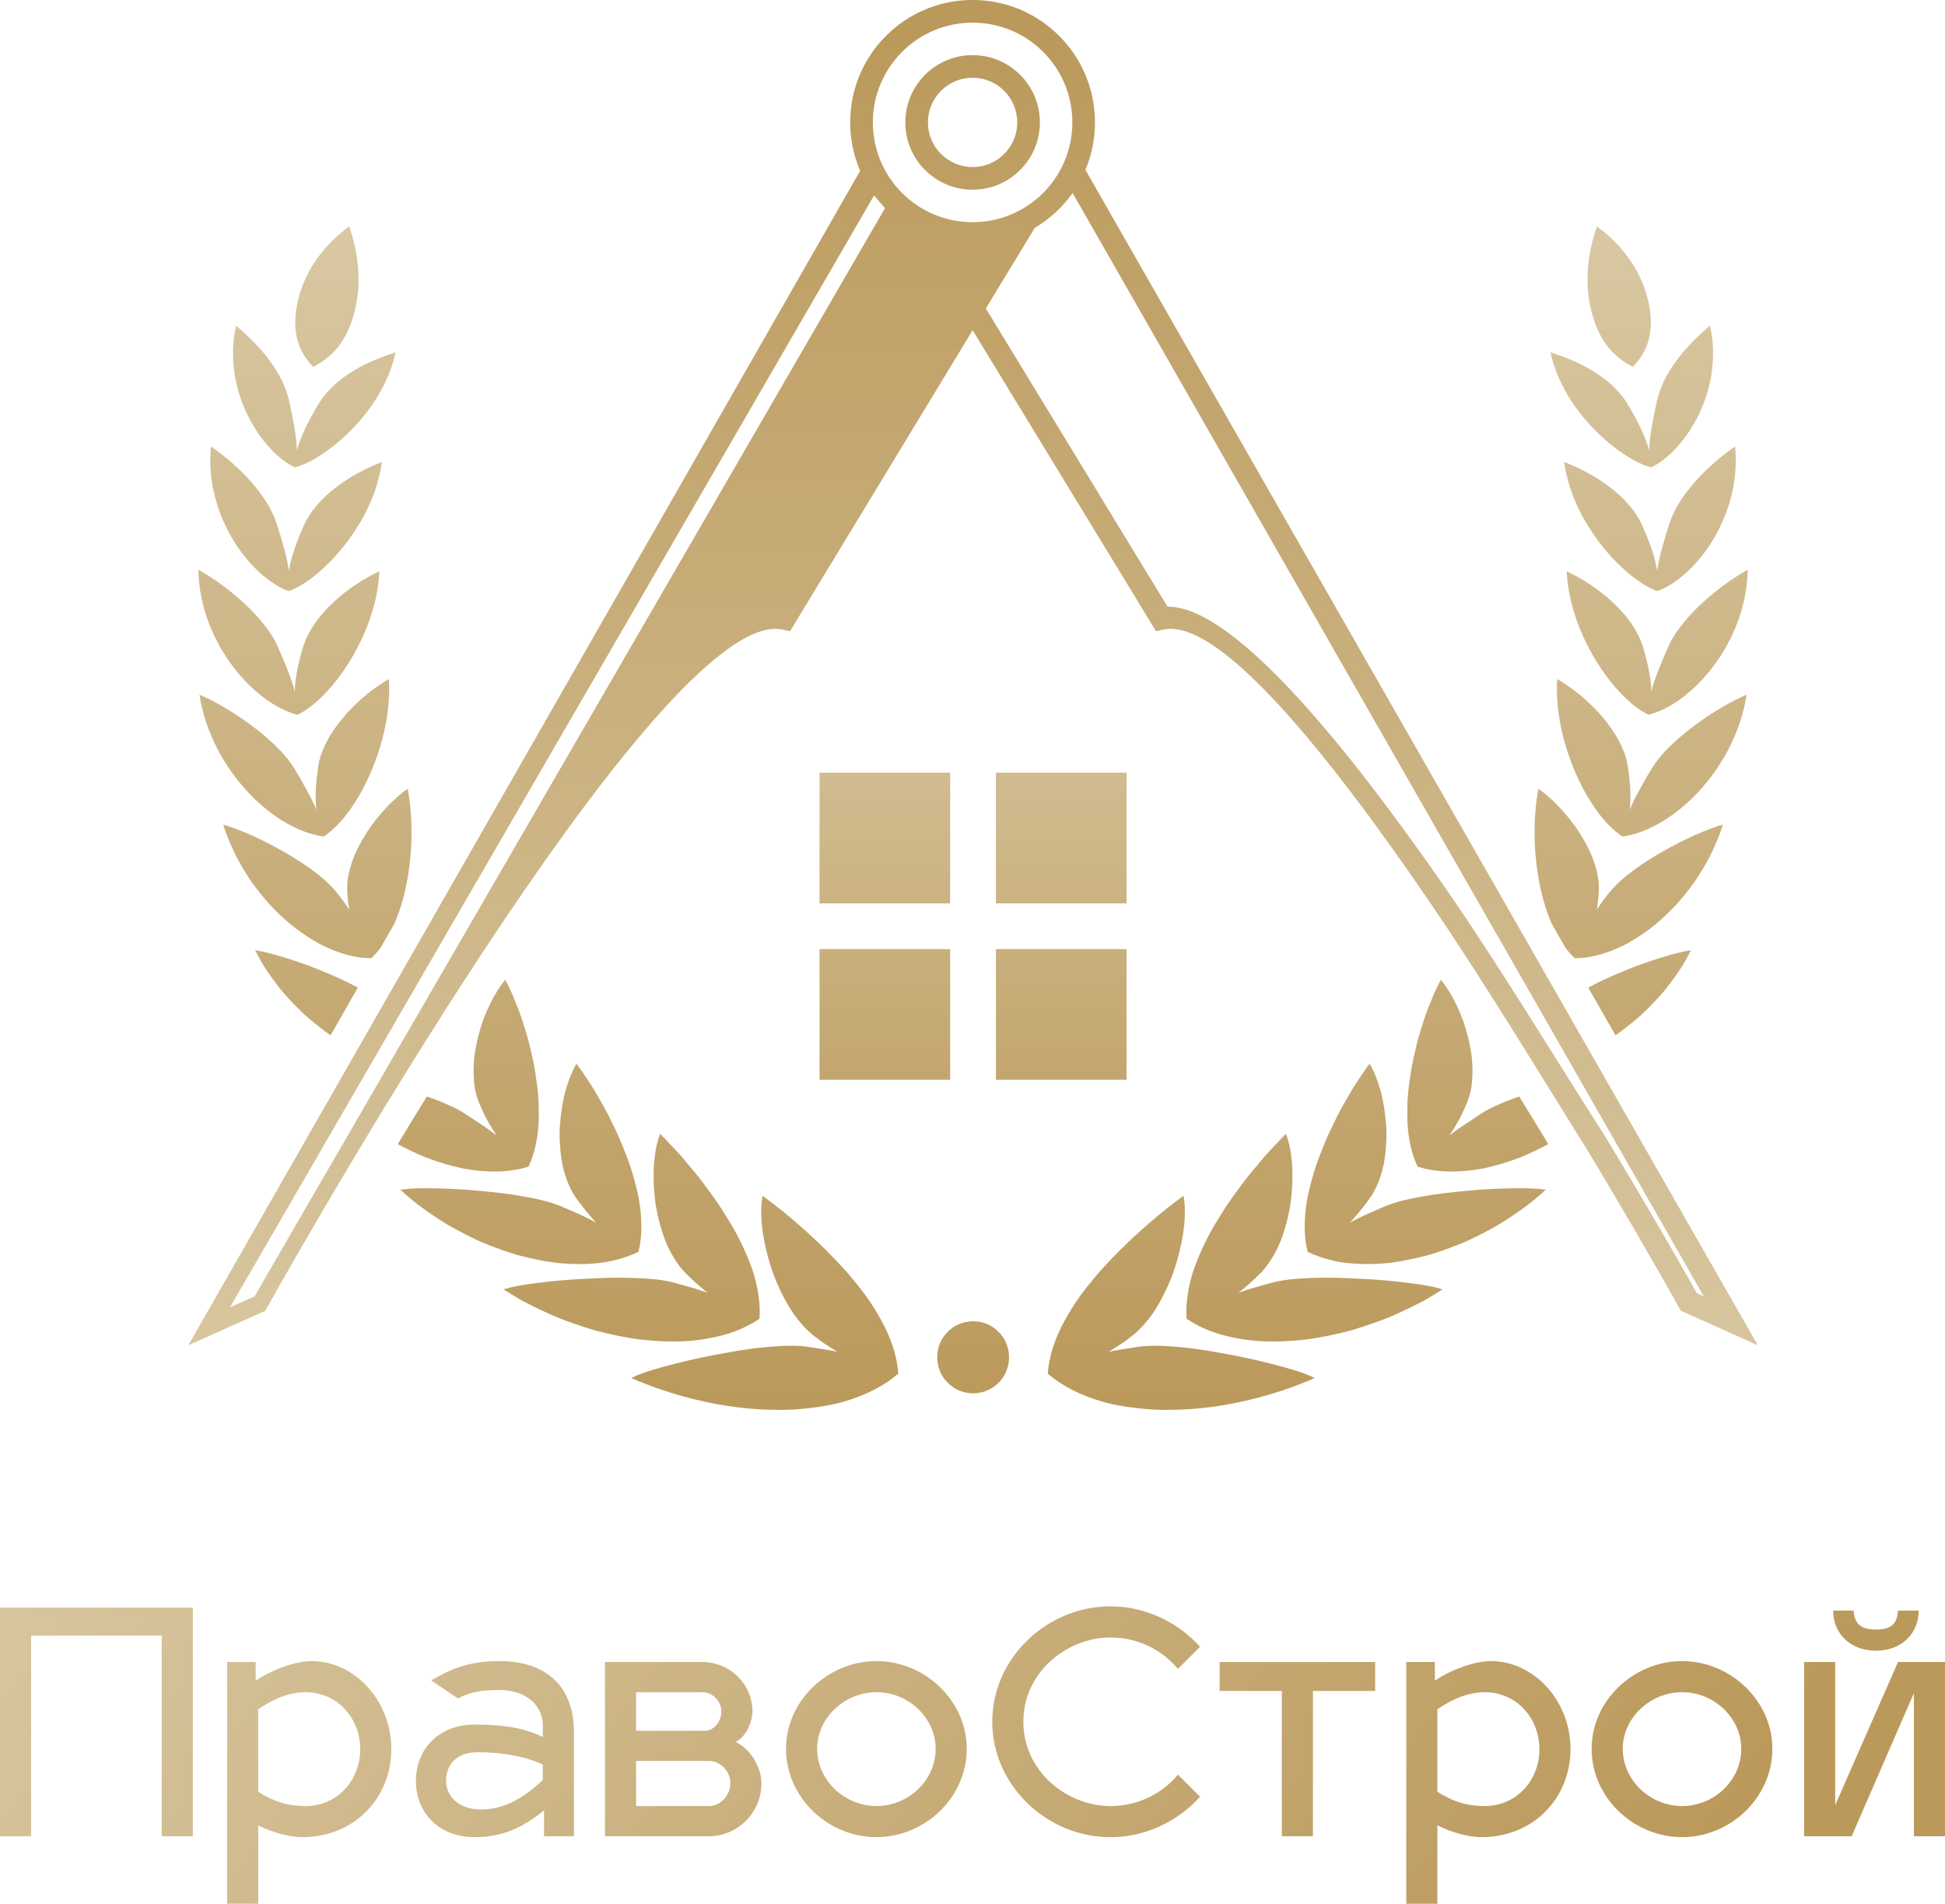
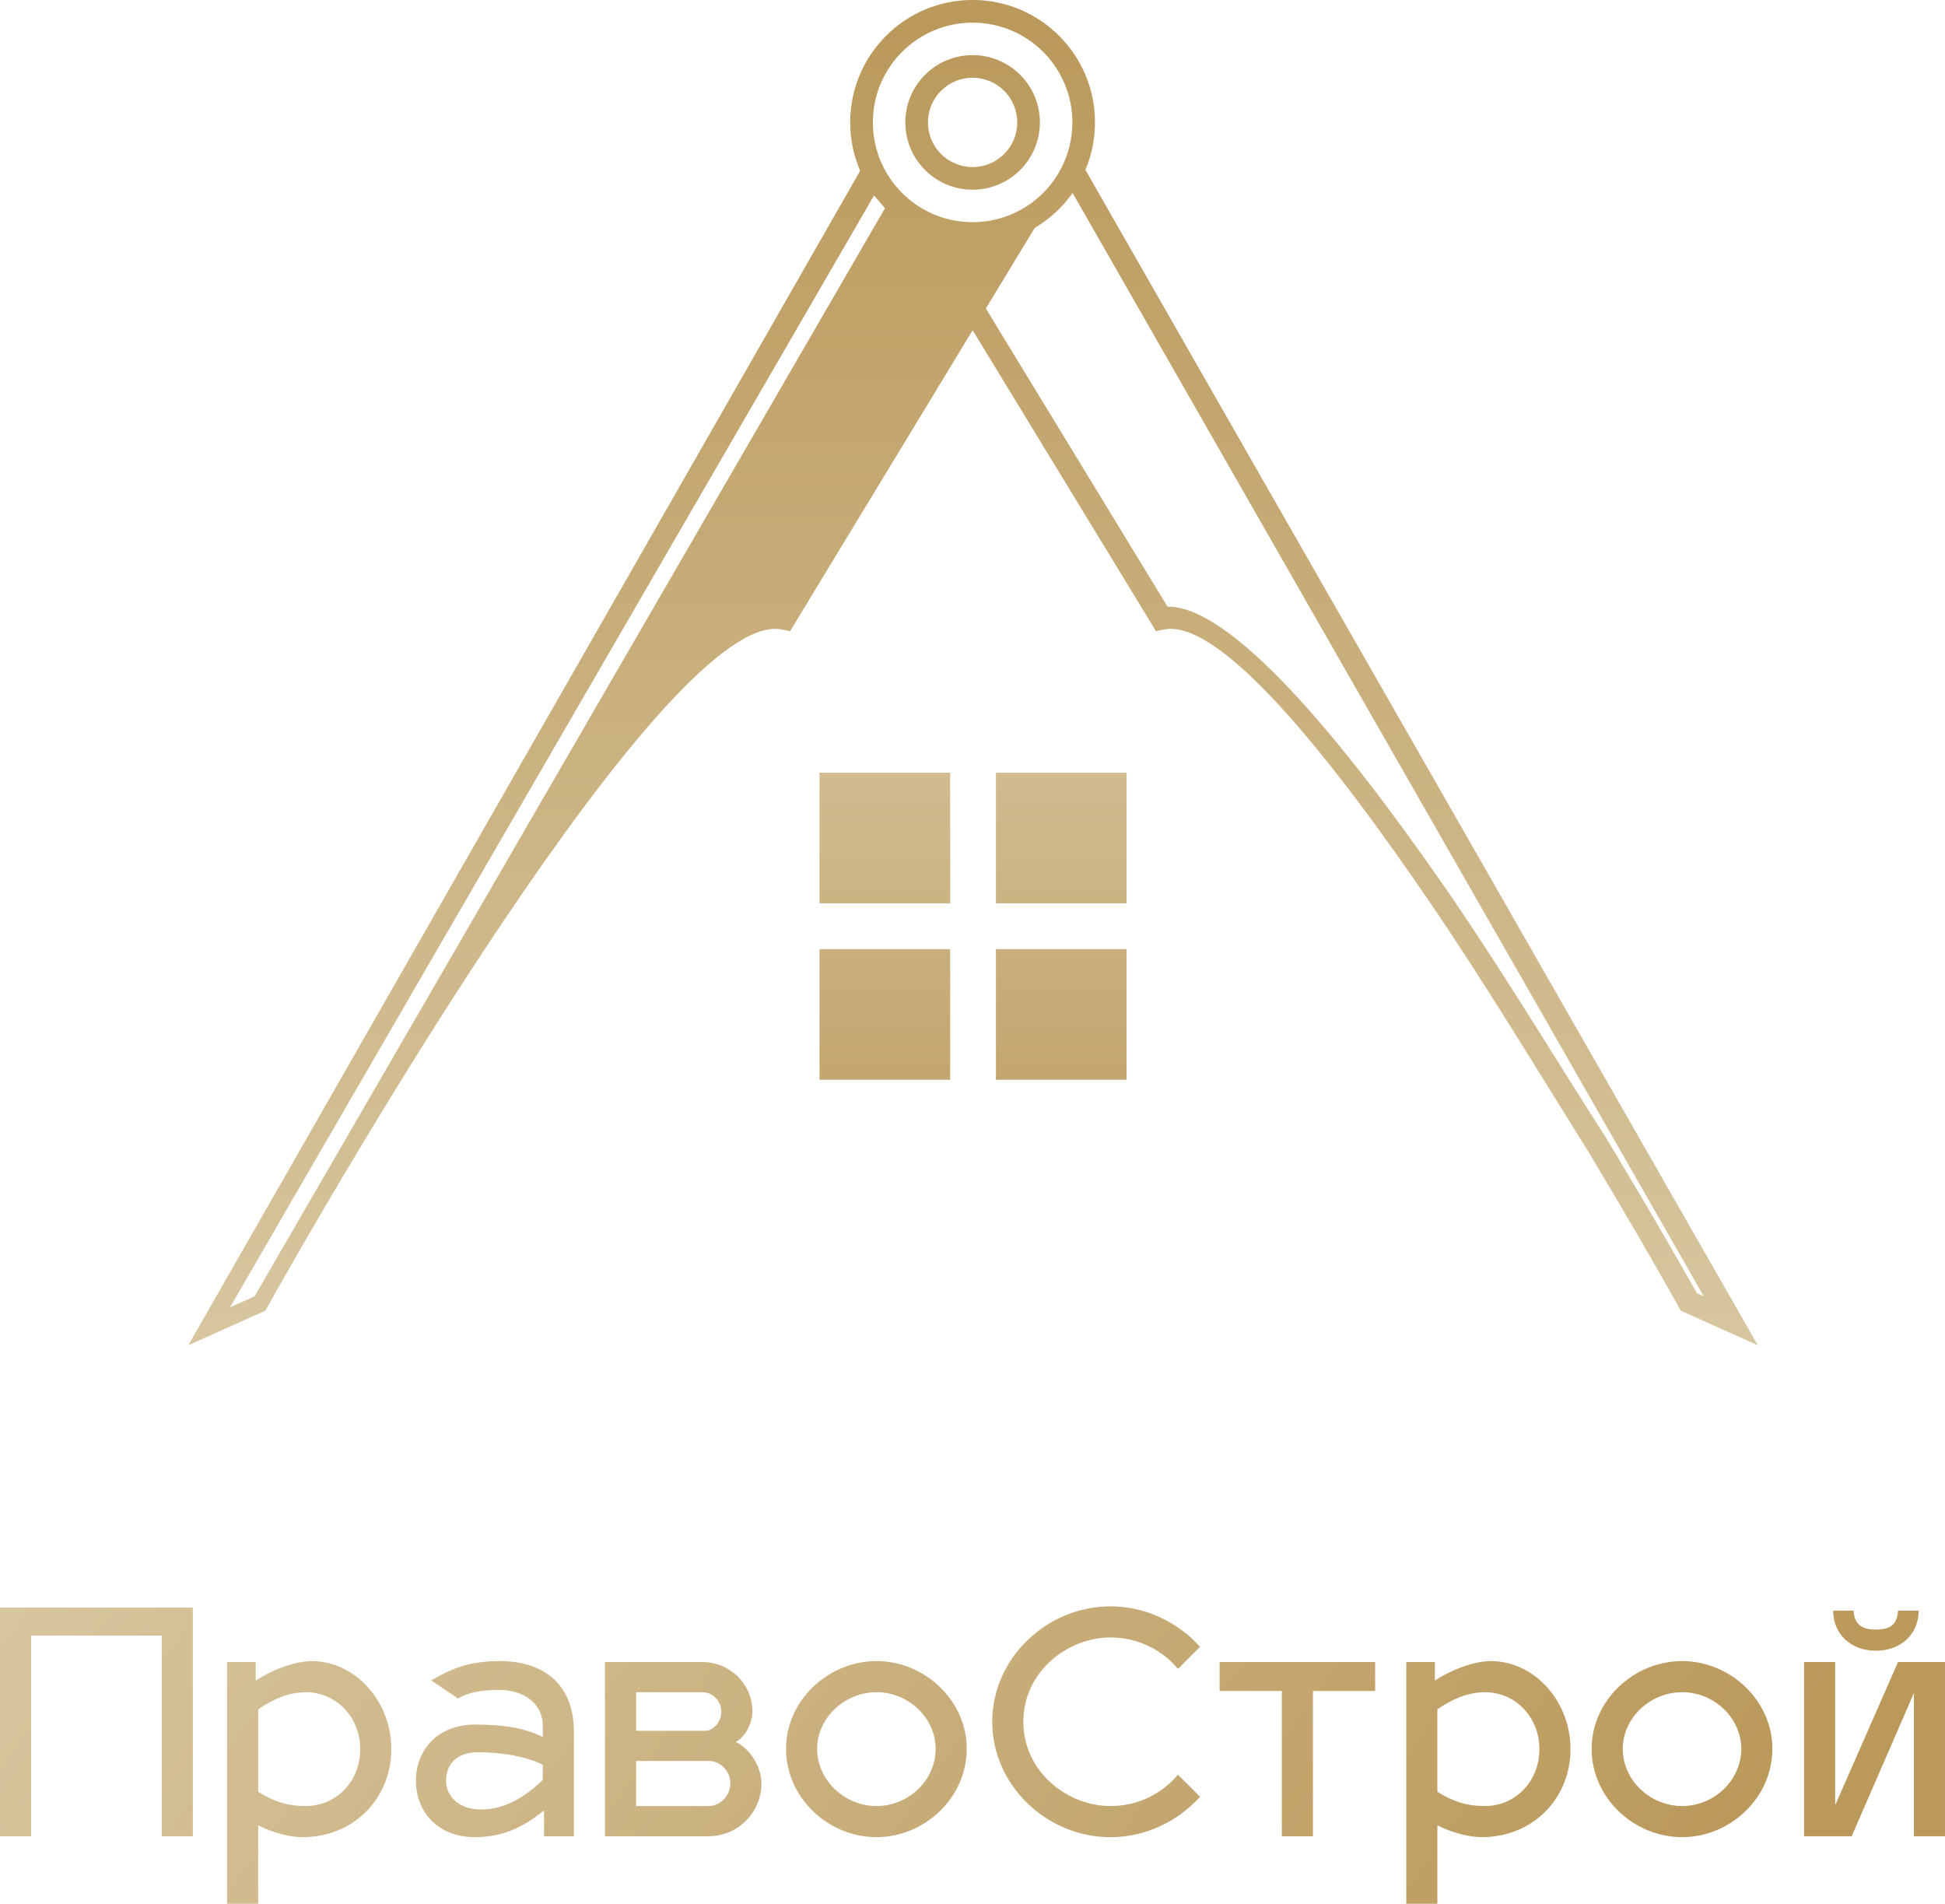
<svg xmlns="http://www.w3.org/2000/svg" xmlns:xlink="http://www.w3.org/1999/xlink" xml:space="preserve" width="95.894mm" height="93.849mm" version="1.1" style="shape-rendering:geometricPrecision; text-rendering:geometricPrecision; image-rendering:optimizeQuality; fill-rule:evenodd; clip-rule:evenodd" viewBox="0 0 1182.6 1157.38">
  <defs>
    <style type="text/css"> .fil2 {fill:url(#id0)} .fil0 {fill:url(#id1)} .fil1 {fill:url(#id2)} .fil3 {fill:url(#id3);fill-rule:nonzero} </style>
    <linearGradient id="id0" gradientUnits="userSpaceOnUse" x1="566.79" y1="370.68" x2="566.79" y2="768.28">
      <stop offset="0" style="stop-opacity:1; stop-color:#D8C7A1" />
      <stop offset="1" style="stop-opacity:1; stop-color:#BB995B" />
    </linearGradient>
    <linearGradient id="id1" gradientUnits="userSpaceOnUse" xlink:href="#id0" x1="297.69" y1="844.35" x2="297.69" y2="16.08"> </linearGradient>
    <linearGradient id="id2" gradientUnits="userSpaceOnUse" xlink:href="#id0" x1="301.45" y1="146.97" x2="301.45" y2="855.69"> </linearGradient>
    <linearGradient id="id3" gradientUnits="userSpaceOnUse" xlink:href="#id0" x1="90.01" y1="787.06" x2="878.73" y2="1351.78"> </linearGradient>
  </defs>
  <g id="Слой_x0020_1">
    <g id="_1990952516448">
      <path class="fil0" d="M610.56 55.21c4.91,4.91 7.95,11.7 7.95,19.2 0,7.5 -3.04,14.29 -7.95,19.2 -4.91,4.91 -11.7,7.95 -19.2,7.95 -7.5,0 -14.29,-3.04 -19.2,-7.95 -4.91,-4.91 -7.95,-11.7 -7.95,-19.2 0,-7.5 3.04,-14.29 7.95,-19.2 4.91,-4.91 11.7,-7.95 19.2,-7.95 7.5,0 14.29,3.04 19.2,7.95zm-72.48 71.38l-383.29 661.5 -14.94 6.7 391.59 -675.98 6.64 7.78zm-15.09 -22.75l-398.03 695.7 -10.47 18.3 46.79 -20.97c37.04,-66.26 245.19,-428.58 314.37,-414.14l4.74 0.99 110.99 -182.96c37.17,60.98 74.34,121.96 111.48,182.96l4.74 -0.99c33.61,-7.02 99.9,74.85 162.88,167.42 32.34,47.53 63.58,99.27 95.19,149.88 19.23,32.03 38.09,64.21 56.31,96.83l46.79 20.97 -79.15 -138.34 -329.66 -576.21c3.74,-8.88 5.81,-18.64 5.81,-28.88 0,-20.55 -8.33,-39.15 -21.8,-52.62 -13.47,-13.47 -32.07,-21.8 -52.62,-21.8 -20.55,0 -39.15,8.33 -52.62,21.8 -13.47,13.47 -21.8,32.07 -21.8,52.62 0,10.45 2.16,20.4 6.05,29.43zm62.14 30.91c-14.26,-1.46 -27.06,-7.85 -36.66,-17.45 -0.5,-0.5 -0.98,-1 -1.46,-1.51 -1.66,-1.77 -3.21,-3.65 -4.64,-5.61 -2.46,-3.37 -4.59,-7.01 -6.32,-10.85 -3.43,-7.6 -5.33,-16.03 -5.33,-24.91 0,-16.75 6.79,-31.91 17.76,-42.89 10.97,-10.97 26.14,-17.76 42.89,-17.76 16.75,0 31.91,6.79 42.89,17.76 10.97,10.97 17.76,26.14 17.76,42.89 0,10.16 -2.5,19.73 -6.91,28.14 -2.86,5.46 -6.53,10.43 -10.85,14.75 -3.21,3.21 -6.77,6.05 -10.62,8.48 -4.28,2.69 -8.92,4.87 -13.84,6.44 -5.81,1.85 -12,2.85 -18.43,2.85 -2.1,0 -4.18,-0.11 -6.23,-0.32zm44 3.79c5.43,-3.21 10.42,-7.08 14.85,-11.51 2.99,-2.99 5.73,-6.24 8.18,-9.7 109.06,190.62 218.11,381.23 327.17,571.85l56.57 98.88 -4.17 -1.87c-4.87,-8.67 -25.81,-45.77 -55.29,-94.53 -32.01,-49.97 -63.88,-103.01 -97.48,-151.59 -62.89,-90.76 -129.93,-171.59 -169.09,-171.26l-110.46 -181.27 29.73 -49zm-58.24 -28.69c5.32,3.08 11.39,4.99 17.87,5.4 0.86,0.05 1.73,0.08 2.6,0.08 11.3,0 21.53,-4.58 28.93,-11.98 7.4,-7.4 11.98,-17.64 11.98,-28.93 0,-11.3 -4.58,-21.53 -11.98,-28.93 -7.4,-7.4 -17.64,-11.98 -28.93,-11.98 -11.3,0 -21.53,4.58 -28.93,11.98 -7.4,7.4 -11.98,17.64 -11.98,28.93 0,11.3 4.58,21.53 11.98,28.93 2.52,2.52 5.36,4.71 8.46,6.51z" />
-       <path class="fil1" d="M383.88 837.79c24.97,10.94 56.91,19.1 86.93,19.3 7.44,0.24 14.87,-0.29 21.95,-1.1 3.55,-0.42 7.03,-0.93 10.42,-1.57 3.39,-0.63 6.69,-1.36 9.93,-2.33 12.93,-3.75 24.22,-9.33 33.09,-17.07 -0.86,-11.1 -4.61,-21.86 -10.18,-31.98 -1.41,-2.5 -2.87,-5.08 -4.44,-7.61 -1.57,-2.52 -3.23,-5.01 -4.98,-7.44 -3.49,-4.9 -7.41,-9.47 -11.33,-14.2 -16.18,-18.26 -34.96,-34.68 -51.56,-46.82 -0.94,4.13 -1.15,10.37 -0.47,17.82 0.76,7.34 2.51,15.76 5.18,24.4 0.68,2.14 1.37,4.36 2.21,6.45 0.82,2.11 1.7,4.21 2.63,6.28 1.87,4.15 3.95,8.2 6.21,12.03 2.24,3.87 4.78,7.3 7.43,10.4 2.66,3.1 5.45,5.82 8.31,8.02 1.28,0.97 2.51,1.9 3.69,2.78 1.19,0.89 2.38,1.65 3.51,2.41 2.28,1.51 4.41,2.85 6.45,4.06l0.25 0.15 -0.29 -0.06c-2.41,-0.49 -4.99,-0.95 -7.83,-1.39 -1.41,-0.23 -2.91,-0.41 -4.44,-0.67 -1.53,-0.25 -3.13,-0.51 -4.8,-0.78 -3.78,-0.59 -7.99,-0.81 -12.53,-0.73 -4.54,0.07 -9.42,0.49 -14.39,0.91 -5,0.47 -10.21,1.17 -15.5,2.02 -2.65,0.43 -5.31,0.9 -7.97,1.4 -2.65,0.48 -5.29,0.97 -7.91,1.45 -10.47,1.99 -20.75,4.44 -29.47,6.86 -8.65,2.31 -15.82,4.72 -20.09,7.01zm415.5 0c-24.97,10.94 -56.91,19.1 -86.93,19.3 -7.44,0.24 -14.87,-0.29 -21.95,-1.1 -3.55,-0.42 -7.03,-0.93 -10.42,-1.57 -3.39,-0.63 -6.69,-1.36 -9.93,-2.33 -12.93,-3.75 -24.22,-9.33 -33.09,-17.07 0.86,-11.1 4.61,-21.86 10.18,-31.98 1.41,-2.5 2.87,-5.08 4.44,-7.61 1.57,-2.52 3.23,-5.01 4.98,-7.44 3.49,-4.9 7.41,-9.47 11.33,-14.2 16.18,-18.26 34.96,-34.68 51.56,-46.82 0.94,4.13 1.15,10.37 0.47,17.82 -0.76,7.34 -2.51,15.76 -5.18,24.4 -0.68,2.14 -1.37,4.36 -2.21,6.45 -0.82,2.11 -1.7,4.21 -2.63,6.28 -1.87,4.15 -3.95,8.2 -6.21,12.03 -2.24,3.87 -4.78,7.3 -7.43,10.4 -2.66,3.1 -5.45,5.82 -8.31,8.02 -1.28,0.97 -2.51,1.9 -3.69,2.78 -1.19,0.89 -2.38,1.65 -3.51,2.41 -2.28,1.51 -4.41,2.85 -6.45,4.06l-0.25 0.15 0.29 -0.06c2.41,-0.49 4.99,-0.95 7.83,-1.39 1.41,-0.23 2.91,-0.41 4.44,-0.67 1.53,-0.25 3.13,-0.51 4.8,-0.78 3.78,-0.59 7.99,-0.81 12.53,-0.73 4.54,0.07 9.42,0.49 14.39,0.91 5,0.47 10.21,1.17 15.5,2.02 2.65,0.43 5.31,0.9 7.97,1.4 2.65,0.48 5.29,0.97 7.91,1.45 10.47,1.99 20.75,4.44 29.47,6.86 8.65,2.31 15.82,4.72 20.09,7.01zm-185.87 -12.63l0 0 -0 0 -0.01 0.56 -0 0 -0.02 0.56 -0 0 -0.03 0.56 -0 0 -0.05 0.55 -0 0 -0.06 0.55 -0 0 -0.07 0.55 -0 0 -0.09 0.54 -0 0 -0.1 0.54 -0 0 -0.11 0.53 -0 0 -0.13 0.53 -0 0 -0.14 0.52 -0 0 -0.15 0.52 -0 0 -0.16 0.51 -0 0 -0.18 0.51 -0 0 -0.19 0.5 -0 0 -0.2 0.49 -0 0 -0.21 0.49 -0 0 -0.22 0.48 -0 0 -0.23 0.47 -0 0 -0.25 0.47 -0 0 -0.26 0.46 -0 0 -0.27 0.45 -0 0 -0.28 0.45 -0 0 -0.29 0.44 -0 0 -0.3 0.43 -0 0 -0.31 0.43 -0 0 -0.32 0.42 -0.33 0.41 -0 0 -0.34 0.4 -0 0 -0.35 0.39 -0.36 0.38 -0 0 -0.37 0.38 -0 0 -0.37 0.37 -0 0 -0.38 0.36 -0 0 -0.39 0.35 -0 0 -0.4 0.34 -0 0 -0.41 0.33 -0 0 -0.42 0.32 -0.42 0.31 -0 0 -0.43 0.3 -0 0 -0.44 0.29 -0 0 -0.45 0.28 -0 0 -0.45 0.27 -0 0 -0.46 0.26 -0 0 -0.47 0.25 -0 0 -0.47 0.24 -0.48 0.22 -0 0 -0.49 0.21 -0.49 0.2 -0 0 -0.5 0.19 -0 0 -0.5 0.18 -0 0 -0.51 0.17 -0.52 0.15 -0.52 0.14 -0.53 0.13 -0 0 -0.53 0.11 -0.54 0.1 -0.54 0.09 -0 0 -0.55 0.08 -0.55 0.06 -0.55 0.05 -0.56 0.04 -0.56 0.02 -0.56 0.01 -0.56 -0.01 -0.56 -0.02 -0.56 -0.04 -0.55 -0.05 -0.55 -0.06 -0.55 -0.08 -0 0 -0.54 -0.09 -0.54 -0.1 -0.53 -0.11 -0 0 -0.53 -0.13 -0.52 -0.14 -0.52 -0.15 -0.51 -0.17 -0 0 -0.5 -0.18 -0 0 -0.5 -0.19 -0 0 -0.49 -0.2 -0.49 -0.21 -0 0 -0.48 -0.22 -0.47 -0.24 -0 0 -0.47 -0.25 -0 0 -0.46 -0.26 -0 0 -0.45 -0.27 -0 0 -0.45 -0.28 -0 0 -0.44 -0.29 -0 0 -0.43 -0.3 -0 0 -0.42 -0.31 -0.42 -0.32 -0 0 -0.41 -0.33 -0 0 -0.4 -0.34 -0 0 -0.39 -0.35 -0 0 -0.38 -0.36 -0 0 -0.37 -0.37 -0 0 -0.37 -0.38 -0 0 -0.36 -0.38 -0.35 -0.39 -0 0 -0.34 -0.4 -0 0 -0.33 -0.41 -0.32 -0.42 -0 0 -0.31 -0.43 -0 0 -0.3 -0.43 -0 0 -0.29 -0.44 -0 0 -0.28 -0.45 -0 0 -0.27 -0.45 -0 0 -0.26 -0.46 -0 0 -0.25 -0.47 -0 0 -0.23 -0.47 -0 0 -0.22 -0.48 -0 0 -0.21 -0.49 -0 0 -0.2 -0.49 -0 0 -0.19 -0.5 -0 0 -0.18 -0.51 -0 0 -0.16 -0.51 -0 0 -0.15 -0.52 -0 0 -0.14 -0.52 -0 0 -0.13 -0.53 -0 0 -0.11 -0.53 -0 0 -0.1 -0.54 -0 0 -0.09 -0.54 -0 0 -0.07 -0.55 -0 0 -0.06 -0.55 -0 0 -0.05 -0.55 -0 0 -0.03 -0.56 -0 0 -0.02 -0.56 -0 0 -0.01 -0.56 0.01 -0.56 0 0 0.02 -0.56 0 0 0.03 -0.56 0 0 0.05 -0.55 0 0 0.06 -0.55 0 0 0.07 -0.55 0 0 0.09 -0.54 0 0 0.1 -0.54 0 0 0.11 -0.53 0 0 0.13 -0.53 0 0 0.14 -0.52 0 0 0.15 -0.52 0 0 0.16 -0.51 0 0 0.18 -0.51 0 0 0.19 -0.5 0 0 0.2 -0.49 0 0 0.21 -0.49 0 0 0.22 -0.48 0 0 0.23 -0.47 0 0 0.25 -0.47 0 0 0.26 -0.46 0 0 0.27 -0.45 0 0 0.28 -0.45 0 0 0.29 -0.44 0 0 0.3 -0.43 0 0 0.31 -0.43 0 0 0.32 -0.42 0.33 -0.41 0 0 0.34 -0.4 0 0 0.35 -0.39 0.36 -0.38 0 0 0.37 -0.38 0 0 0.37 -0.37 0 0 0.38 -0.36 0 0 0.39 -0.35 0 0 0.4 -0.34 0 0 0.41 -0.33 0 0 0.42 -0.32 0.42 -0.31 0 0 0.43 -0.3 0 0 0.44 -0.29 0 0 0.45 -0.28 0 0 0.45 -0.27 0 0 0.46 -0.26 0 0 0.47 -0.25 0 0 0.47 -0.24 0.48 -0.22 0 0 0.49 -0.21 0.49 -0.2 0 0 0.5 -0.19 0 0 0.5 -0.18 0 0 0.51 -0.17 0.52 -0.15 0.52 -0.14 0.53 -0.13 0 0 0.53 -0.11 0.54 -0.1 0.54 -0.09 0 0 0.55 -0.08 0.55 -0.06 0.55 -0.05 0.56 -0.04 0.56 -0.02 0.56 -0.01 0.56 0.01 0.56 0.02 0.56 0.04 0.55 0.05 0.55 0.06 0.55 0.08 0 0 0.54 0.09 0.54 0.1 0.53 0.11 0 0 0.53 0.13 0.52 0.14 0.52 0.15 0.51 0.17 0 0 0.5 0.18 0 0 0.5 0.19 0 0 0.49 0.2 0.49 0.21 0 0 0.48 0.22 0.47 0.24 0 0 0.47 0.25 0 0 0.46 0.26 0 0 0.45 0.27 0 0 0.45 0.28 0 0 0.44 0.29 0 0 0.43 0.3 0 0 0.42 0.31 0.42 0.32 0 0 0.41 0.33 0 0 0.4 0.34 0 0 0.39 0.35 0 0 0.38 0.36 0 0 0.37 0.37 0 0 0.37 0.38 0 0 0.36 0.38 0.35 0.39 0 0 0.34 0.4 0 0 0.33 0.41 0.32 0.42 0 0 0.31 0.43 0 0 0.3 0.43 0 0 0.29 0.44 0 0 0.28 0.45 0 0 0.27 0.45 0 0 0.26 0.46 0 0 0.25 0.47 0 0 0.23 0.47 0 0 0.22 0.48 0 0 0.21 0.49 0 0 0.2 0.49 0 0 0.19 0.5 0 0 0.18 0.51 0 0 0.16 0.51 0 0 0.15 0.52 0 0 0.14 0.52 0 0 0.13 0.53 0 0 0.11 0.53 0 0 0.1 0.54 0 0 0.09 0.54 0 0 0.07 0.55 0 0 0.06 0.55 0 0 0.05 0.55 0 0 0.03 0.56 0 0 0.02 0.56 0 0 0.01 0.56zm357.41 -687.53c14.09,10.33 26.3,25.09 31.04,44.53 4.69,19.48 -0.36,31.95 -9.18,40.87 -11.71,-6.02 -20.82,-15.78 -25.3,-34.43 -4.55,-18.64 -1.54,-36.14 3.44,-50.97zm-28.18 76.63c4.18,18.95 14.93,34.92 26.95,47.16 6.05,6.06 12.29,11.21 18.27,15.06 5.91,3.89 11.47,6.52 15.94,7.62 4.15,-1.79 9.05,-5.34 13.96,-10.33 4.82,-5.03 9.75,-11.51 13.73,-19.18 8.06,-15.33 12.83,-35.49 8.16,-56.65 -15.26,12.96 -28.39,28.33 -32.32,45.94 -2.25,10.21 -4.47,21.13 -4.68,29.88 -2.32,-8.51 -7.46,-18.67 -12.86,-27.7 -9.34,-15.71 -27.72,-25.81 -47.14,-31.8zm8.35 66.6c2.55,19.22 11.67,36.56 22.59,50.51 10.96,13.88 23.74,24.32 33.97,27.98 10.28,-3.51 23.3,-14.22 33.11,-29.89 9.85,-15.67 16.41,-36.33 14.2,-58.03 -8.32,5.76 -16.74,12.96 -23.97,21.01 -1.79,2.02 -3.49,4.08 -5.09,6.18 -1.62,2.1 -3.13,4.23 -4.49,6.41 -1.36,2.17 -2.58,4.38 -3.65,6.63 -1.1,2.21 -2.02,4.5 -2.76,6.79 -3.27,10.14 -6.24,20.09 -7.36,28.65 -1.34,-8.54 -4.94,-18.36 -9.29,-27.96 -0.98,-2.17 -2.15,-4.31 -3.49,-6.33 -1.37,-2.1 -2.91,-4.08 -4.58,-5.98 -1.67,-1.94 -3.48,-3.81 -5.39,-5.6 -1.93,-1.79 -3.99,-3.47 -6.12,-5.11 -8.46,-6.52 -18.39,-11.67 -27.71,-15.25zm1.51 66.49c0.89,19.25 7.94,37.82 17.3,53.45 2.41,3.93 4.82,7.63 7.44,11.06 2.59,3.47 5.4,6.71 8.1,9.57 5.48,5.79 11.26,10.37 16.87,13.11 6.14,-1.49 12.93,-4.84 19.76,-9.8 3.45,-2.48 6.73,-5.38 10.04,-8.62 3.26,-3.28 6.53,-6.9 9.46,-10.86 11.99,-15.71 20.76,-36.83 21.09,-58.9 -4.41,2.44 -9.1,5.45 -13.85,8.88 -4.75,3.47 -9.41,7.28 -13.85,11.4 -4.47,4.08 -8.59,8.43 -12.1,12.92 -3.6,4.46 -6.55,9.07 -8.57,13.76 -4.34,9.82 -8.11,18.78 -10.22,26.92 -0.26,-8.34 -2.29,-17.71 -5.36,-27.69 -1.51,-4.73 -4,-9.45 -7.14,-13.99 -3.22,-4.5 -7.13,-8.81 -11.37,-12.73 -4.26,-3.96 -8.97,-7.55 -13.65,-10.67 -4.67,-3.09 -9.45,-5.76 -13.94,-7.82zm-5.83 65.5c-1.07,19.14 3.45,38.66 10.68,55.89 1.91,4.31 3.79,8.43 5.97,12.35 2.14,3.93 4.57,7.66 6.93,11.06 4.82,6.82 10.31,12.54 16.11,16.43 7.19,-0.95 15.03,-3.81 23.04,-8.43 4.05,-2.29 7.9,-5.03 11.81,-8.16 3.86,-3.16 7.78,-6.67 11.32,-10.56 3.56,-3.89 7.12,-8.12 10.25,-12.66 3.11,-4.5 6.1,-9.3 8.64,-14.34 2.47,-5.03 4.77,-10.26 6.51,-15.63 0.86,-2.71 1.63,-5.41 2.3,-8.16 0.68,-2.78 1.25,-5.53 1.63,-8.31 -2.35,0.99 -4.8,2.17 -7.39,3.47 -2.6,1.33 -5.29,2.82 -8.01,4.42 -2.72,1.64 -5.48,3.35 -8.22,5.18 -2.73,1.83 -5.46,3.77 -8.19,5.8 -5.44,4 -10.49,8.31 -15.02,12.77 -2.27,2.21 -4.36,4.5 -6.23,6.79 -1.87,2.29 -3.45,4.61 -4.9,6.94 -2.43,4 -4.62,7.78 -6.54,11.36 -2.01,3.62 -3.8,7.01 -5.28,10.33 -0.44,0.98 -0.83,1.94 -1.21,2.89 0.1,-1.01 0.17,-2.04 0.23,-3.08 0.19,-3.55 0.18,-7.28 -0.04,-11.21 -0.32,-3.97 -0.82,-8.12 -1.47,-12.51 -0.76,-5.11 -2.88,-10.45 -5.63,-15.63 -2.8,-5.18 -6.57,-10.29 -10.62,-14.98 -2.01,-2.36 -4.2,-4.61 -6.45,-6.75 -2.24,-2.17 -4.53,-4.16 -6.81,-6.02 -2.29,-1.87 -4.57,-3.58 -6.81,-5.15 -2.25,-1.56 -4.49,-2.94 -6.6,-4.12zm-11.41 66.64c-3.43,18.8 -2.92,38.89 0.61,57.3 0.99,4.65 1.98,9.11 3.31,13.43 1.18,3.94 2.69,7.81 4.22,11.4l8.37 14.63c1.74,2.29 3.62,4.4 5.63,6.28 8.19,0.04 16.91,-2.08 25.93,-6.03 4.56,-1.96 8.88,-4.46 13.33,-7.35 4.41,-2.89 8.87,-6.19 12.97,-9.92 2.08,-1.85 4.14,-3.8 6.16,-5.83 2.04,-2.02 4.03,-4.14 5.88,-6.34 1.87,-2.2 3.71,-4.49 5.49,-6.81 1.77,-2.36 3.56,-4.73 5.12,-7.24 1.59,-2.44 3.13,-4.99 4.6,-7.55 1.47,-2.59 2.91,-5.19 4.12,-7.85 1.24,-2.67 2.41,-5.38 3.51,-8.08 1.1,-2.71 2.11,-5.45 2.91,-8.24 -2.46,0.72 -5.11,1.6 -7.98,2.71 -2.88,1.07 -5.91,2.33 -9.03,3.7 -3.12,1.41 -6.33,2.94 -9.54,4.58 -1.61,0.8 -3.22,1.68 -4.83,2.55 -1.63,0.84 -3.28,1.75 -4.89,2.67 -3.24,1.83 -6.43,3.74 -9.5,5.72 -3.05,1.94 -5.98,4 -8.83,6.06 -2.82,2.1 -5.44,4.19 -7.8,6.37 -1.18,1.11 -2.29,2.21 -3.32,3.32 -1.07,1.07 -2.08,2.17 -3,3.28 -3.14,3.81 -5.69,7.38 -7.91,10.78 0.72,-3.87 1.11,-8.09 1.25,-12.69 0.03,-1.37 0,-2.75 -0.12,-4.16 -0.15,-1.41 -0.38,-2.86 -0.67,-4.31 -0.58,-2.9 -1.42,-5.87 -2.48,-8.84 -1.03,-2.94 -2.39,-5.95 -3.93,-8.88 -1.53,-2.9 -3.22,-5.8 -5.03,-8.58 -0.91,-1.37 -1.83,-2.74 -2.8,-4.08 -0.99,-1.33 -2.01,-2.67 -3.03,-3.93 -2.05,-2.55 -4.16,-4.96 -6.28,-7.2 -2.12,-2.21 -4.24,-4.23 -6.31,-6.06 -2.08,-1.83 -4.17,-3.43 -6.11,-4.8zm46.9 149.89c3.62,-2.48 7.11,-5.19 10.58,-8.04 2.42,-2.02 4.9,-4.09 7.17,-6.29 2.27,-2.2 4.5,-4.47 6.67,-6.8 2.15,-2.34 4.33,-4.71 6.29,-7.18 1.95,-2.47 3.84,-4.99 5.65,-7.55 1.79,-2.57 3.59,-5.14 5.13,-7.8 1.54,-2.65 3.01,-5.32 4.37,-8.01 -5.09,0.76 -11.5,2.38 -18.45,4.58 -7.08,2.17 -14.76,4.9 -22.26,8.01 -3.71,1.57 -7.6,3.16 -11.25,4.86 -3.65,1.68 -7.17,3.43 -10.48,5.26l16.58 28.98zm-106.21 -33.75c-2.25,4.17 -4.29,8.56 -6.05,13.18 -1.92,4.53 -3.66,9.22 -5.11,14.1 -1.59,4.8 -3.02,9.69 -4.14,14.73 -0.26,1.27 -0.58,2.5 -0.88,3.74 -0.3,1.24 -0.57,2.49 -0.83,3.74 -0.52,2.5 -0.97,5.03 -1.35,7.56 -0.36,2.54 -0.71,5.06 -1.06,7.55 -0.32,2.5 -0.56,5 -0.72,7.5 -0.16,2.5 -0.24,4.99 -0.23,7.47 -0.04,2.44 -0.03,4.85 0.09,7.25 0.47,9.57 2.44,18.84 6.14,26.81 9.47,3.01 20.1,3.63 31.66,2.32 2.88,-0.33 5.84,-0.77 8.8,-1.35 2.92,-0.62 5.87,-1.36 8.86,-2.21 2.99,-0.85 6,-1.81 9.04,-2.89 1.52,-0.53 3.04,-1.1 4.56,-1.68 1.5,-0.6 2.98,-1.26 4.47,-1.92 2.98,-1.34 5.96,-2.77 8.93,-4.3 1.06,-0.55 2.12,-1.1 3.18,-1.67 -5.85,-9.67 -11.75,-19.32 -17.68,-28.94 -0.8,0.27 -1.59,0.54 -2.37,0.81 -3.96,1.38 -7.64,2.89 -11.08,4.46 -3.5,1.54 -6.68,3.18 -9.44,4.97 -2.41,1.57 -4.65,3.05 -6.73,4.47 -2.14,1.38 -4.15,2.69 -6.02,3.98 -2.5,1.72 -4.76,3.38 -6.85,5.04 1.47,-2.12 2.89,-4.39 4.32,-6.84 1.06,-1.84 2.14,-3.78 3.2,-5.87 1,-2.13 2.01,-4.4 3.04,-6.81 1.18,-2.76 2.07,-5.8 2.7,-9.03 0.57,-3.27 0.78,-6.77 0.8,-10.33 -0,-3.57 -0.21,-7.19 -0.7,-10.85 -0.55,-3.69 -1.3,-7.38 -2.23,-10.96 -0.93,-3.59 -1.99,-7.06 -3.22,-10.39 -1.29,-3.36 -2.69,-6.55 -4.15,-9.48 -2.92,-5.88 -6.03,-10.74 -8.96,-14.15zm-43.32 51.05c-2.91,3.83 -5.58,8.03 -8.42,12.23 -2.79,4.24 -5.25,8.87 -7.91,13.39 -1.29,2.3 -2.53,4.65 -3.71,7.04 -0.6,1.2 -1.17,2.41 -1.74,3.63 -0.61,1.19 -1.21,2.38 -1.79,3.59 -1.17,2.41 -2.28,4.87 -3.32,7.36 -0.52,1.25 -1.03,2.5 -1.51,3.76l-0.72 1.9 -0.76 1.86c-1.99,4.96 -3.7,10.04 -5.08,15.17 -0.66,2.6 -1.4,5.05 -1.96,7.59 -0.58,2.52 -1.07,5.04 -1.45,7.57 -0.38,2.52 -0.67,5.05 -0.84,7.56 -0.08,1.26 -0.13,2.51 -0.17,3.75 -0.05,1.22 -0.07,2.44 -0.06,3.66 0.05,4.86 0.61,9.65 1.78,14.29 4.73,2.31 9.9,4.09 15.45,5.36 1.39,0.32 2.8,0.61 4.23,0.86 1.42,0.24 2.85,0.43 4.3,0.59 2.91,0.33 5.9,0.53 8.96,0.61 3.06,0.08 6.2,0.04 9.39,-0.12 3.18,-0.18 6.49,-0.38 9.7,-0.87 6.48,-0.92 13.14,-2.28 19.89,-4.05l2.53 -0.68 2.48 -0.78c1.66,-0.53 3.31,-1.08 4.98,-1.66 3.32,-1.16 6.65,-2.4 9.97,-3.73 1.66,-0.66 3.31,-1.35 4.97,-2.05 1.61,-0.74 3.22,-1.51 4.82,-2.3 3.2,-1.57 6.37,-3.22 9.51,-4.93 6.36,-3.35 12.17,-7.29 17.86,-11.27 5.75,-3.95 10.88,-8.32 15.72,-12.7 -5.02,-0.82 -12.23,-1.08 -20.48,-0.88 -8.36,0.13 -17.88,0.6 -27.36,1.51 -2.38,0.24 -4.78,0.47 -7.17,0.71 -2.41,0.24 -4.81,0.5 -7.18,0.79 -4.74,0.59 -9.35,1.29 -13.74,2.13 -8.89,1.58 -17.02,3.56 -23.3,6.46 -5.67,2.41 -10.48,4.51 -14.64,6.59 -1.86,0.91 -3.58,1.84 -5.24,2.72 1.28,-1.29 2.51,-2.71 3.79,-4.2 2.87,-3.37 5.89,-7.19 9.13,-11.77 3.52,-5.36 6.17,-12.15 7.71,-19.59 0.71,-3.78 1.18,-7.69 1.44,-11.62 0.13,-1.96 0.2,-3.93 0.22,-5.9 0,-0.98 0.01,-1.95 -0.02,-2.94 -0.05,-0.99 -0.11,-1.98 -0.16,-2.97 -0.54,-7.9 -1.79,-15.42 -3.59,-21.91 -1.89,-6.57 -4.2,-12.04 -6.49,-15.76zm-50.85 42.65c-1.77,1.73 -3.53,3.54 -5.27,5.43 -0.43,0.47 -0.87,0.95 -1.31,1.43 -0.45,0.46 -0.91,0.93 -1.36,1.4 -0.91,0.95 -1.81,1.91 -2.71,2.89 -1.79,1.96 -3.56,3.99 -5.3,6.09 -0.87,1.06 -1.74,2.12 -2.61,3.18 -0.9,1.04 -1.79,2.1 -2.68,3.17 -1.77,2.14 -3.5,4.35 -5.19,6.61 -1.7,2.26 -3.31,4.62 -5.03,6.88 -3.37,4.58 -6.54,9.36 -9.46,14.31 -6.13,9.55 -11.09,19.96 -14.77,30.08 -1.79,5.12 -3.13,10.32 -3.93,15.54 -0.82,5.18 -1.17,10.27 -0.78,15.4 4.65,3.12 9.86,5.79 15.45,7.83 5.56,2.01 11.57,3.5 17.93,4.51 12.8,2.17 26.65,1.79 41.13,0.04 7.12,-1.07 14.36,-2.53 21.6,-4.32 3.65,-0.85 7.17,-1.98 10.71,-3.12 3.54,-1.15 7.06,-2.37 10.55,-3.65 1.74,-0.64 3.48,-1.3 5.2,-1.98 1.72,-0.68 3.38,-1.45 5.05,-2.19 3.33,-1.5 6.62,-3.05 9.84,-4.65 1.61,-0.8 3.2,-1.61 4.78,-2.42 0.78,-0.41 1.57,-0.82 2.35,-1.24 0.77,-0.42 1.51,-0.87 2.27,-1.31 3,-1.76 5.92,-3.55 8.74,-5.36 -4.72,-1.59 -12.02,-2.9 -20.61,-3.91 -8.7,-1.15 -18.73,-2.06 -28.85,-2.54 -1.27,-0.05 -2.53,-0.11 -3.8,-0.16l-3.86 -0.2c-2.58,-0.12 -5.14,-0.21 -7.68,-0.26 -5.08,-0.1 -10.05,-0.07 -14.81,0.14 -2.36,0.13 -4.75,0.18 -7.04,0.34 -2.29,0.15 -4.52,0.34 -6.66,0.6 -4.28,0.51 -8.23,1.25 -11.73,2.29 -6.26,1.73 -11.52,3.17 -16.04,4.72 -1.02,0.34 -2.01,0.69 -2.97,1.04 0.78,-0.61 1.56,-1.24 2.36,-1.9 3.52,-2.94 7.35,-6.33 11.57,-10.61 2.34,-2.48 4.52,-5.41 6.5,-8.65 0.99,-1.62 1.94,-3.32 2.82,-5.09 0.88,-1.78 1.76,-3.57 2.48,-5.52 1.48,-3.86 2.74,-7.9 3.78,-12 0.52,-2.05 0.98,-4.11 1.39,-6.17 0.2,-1.03 0.39,-2.06 0.57,-3.09 0.16,-1.05 0.29,-2.11 0.42,-3.15 1.01,-8.38 1.15,-16.47 0.6,-23.44 -0.68,-7.09 -2,-13.02 -3.63,-16.98zm-212.13 135.83l-0 0 0 0zm-357.41 -687.53c-14.09,10.33 -26.3,25.09 -31.04,44.53 -4.69,19.48 0.36,31.95 9.18,40.87 11.71,-6.02 20.82,-15.78 25.3,-34.43 4.55,-18.64 1.54,-36.14 -3.44,-50.97zm28.18 76.63c-4.18,18.95 -14.93,34.92 -26.95,47.16 -6.05,6.06 -12.29,11.21 -18.27,15.06 -5.91,3.89 -11.47,6.52 -15.94,7.62 -4.15,-1.79 -9.05,-5.34 -13.96,-10.33 -4.82,-5.03 -9.75,-11.51 -13.73,-19.18 -8.06,-15.33 -12.83,-35.49 -8.16,-56.65 15.26,12.96 28.39,28.33 32.32,45.94 2.25,10.21 4.47,21.13 4.68,29.88 2.32,-8.51 7.46,-18.67 12.86,-27.7 9.34,-15.71 27.72,-25.81 47.14,-31.8zm-8.35 66.6c-2.55,19.22 -11.67,36.56 -22.59,50.51 -10.96,13.88 -23.74,24.32 -33.97,27.98 -10.28,-3.51 -23.3,-14.22 -33.11,-29.89 -9.85,-15.67 -16.41,-36.33 -14.2,-58.03 8.32,5.76 16.74,12.96 23.97,21.01 1.79,2.02 3.49,4.08 5.09,6.18 1.62,2.1 3.13,4.23 4.49,6.41 1.36,2.17 2.58,4.38 3.65,6.63 1.1,2.21 2.02,4.5 2.76,6.79 3.27,10.14 6.24,20.09 7.36,28.65 1.34,-8.54 4.94,-18.36 9.29,-27.96 0.98,-2.17 2.15,-4.31 3.49,-6.33 1.37,-2.1 2.91,-4.08 4.58,-5.98 1.67,-1.94 3.48,-3.81 5.39,-5.6 1.93,-1.79 3.99,-3.47 6.12,-5.11 8.46,-6.52 18.39,-11.67 27.71,-15.25zm-1.51 66.49c-0.89,19.25 -7.94,37.82 -17.3,53.45 -2.41,3.93 -4.82,7.63 -7.44,11.06 -2.59,3.47 -5.4,6.71 -8.1,9.57 -5.48,5.79 -11.26,10.37 -16.87,13.11 -6.14,-1.49 -12.93,-4.84 -19.76,-9.8 -3.45,-2.48 -6.73,-5.38 -10.04,-8.62 -3.26,-3.28 -6.53,-6.9 -9.46,-10.86 -11.99,-15.71 -20.76,-36.83 -21.09,-58.9 4.41,2.44 9.1,5.45 13.85,8.88 4.75,3.47 9.41,7.28 13.85,11.4 4.47,4.08 8.59,8.43 12.1,12.92 3.6,4.46 6.55,9.07 8.57,13.76 4.34,9.82 8.11,18.78 10.22,26.92 0.26,-8.34 2.29,-17.71 5.36,-27.69 1.51,-4.73 4,-9.45 7.14,-13.99 3.22,-4.5 7.13,-8.81 11.37,-12.73 4.26,-3.96 8.97,-7.55 13.65,-10.67 4.67,-3.09 9.45,-5.76 13.94,-7.82zm5.83 65.5c1.07,19.14 -3.45,38.66 -10.68,55.89 -1.91,4.31 -3.79,8.43 -5.97,12.35 -2.14,3.93 -4.57,7.66 -6.93,11.06 -4.82,6.82 -10.31,12.54 -16.11,16.43 -7.19,-0.95 -15.03,-3.81 -23.04,-8.43 -4.05,-2.29 -7.9,-5.03 -11.81,-8.16 -3.86,-3.16 -7.78,-6.67 -11.32,-10.56 -3.56,-3.89 -7.12,-8.12 -10.25,-12.66 -3.11,-4.5 -6.1,-9.3 -8.64,-14.34 -2.47,-5.03 -4.77,-10.26 -6.51,-15.63 -0.86,-2.71 -1.63,-5.41 -2.3,-8.16 -0.68,-2.78 -1.25,-5.53 -1.63,-8.31 2.35,0.99 4.8,2.17 7.39,3.47 2.6,1.33 5.29,2.82 8.01,4.42 2.72,1.64 5.48,3.35 8.22,5.18 2.73,1.83 5.46,3.77 8.19,5.8 5.44,4 10.49,8.31 15.02,12.77 2.27,2.21 4.36,4.5 6.23,6.79 1.87,2.29 3.45,4.61 4.9,6.94 2.43,4 4.62,7.78 6.54,11.36 2.01,3.62 3.8,7.01 5.28,10.33 0.44,0.98 0.83,1.94 1.21,2.89 -0.1,-1.01 -0.17,-2.04 -0.23,-3.08 -0.19,-3.55 -0.18,-7.28 0.04,-11.21 0.32,-3.97 0.82,-8.12 1.47,-12.51 0.76,-5.11 2.88,-10.45 5.63,-15.63 2.8,-5.18 6.57,-10.29 10.62,-14.98 2.01,-2.36 4.2,-4.61 6.45,-6.75 2.24,-2.17 4.53,-4.16 6.81,-6.02 2.29,-1.87 4.57,-3.58 6.81,-5.15 2.25,-1.56 4.49,-2.94 6.6,-4.12zm11.41 66.64c3.43,18.8 2.92,38.89 -0.61,57.3 -0.99,4.65 -1.98,9.11 -3.31,13.43 -1.18,3.94 -2.69,7.81 -4.22,11.4l-8.37 14.63c-1.74,2.29 -3.62,4.4 -5.63,6.28 -8.19,0.04 -16.91,-2.08 -25.93,-6.03 -4.56,-1.96 -8.88,-4.46 -13.33,-7.35 -4.41,-2.89 -8.87,-6.19 -12.97,-9.92 -2.08,-1.85 -4.14,-3.8 -6.16,-5.83 -2.04,-2.02 -4.03,-4.14 -5.88,-6.34 -1.87,-2.2 -3.71,-4.49 -5.49,-6.81 -1.77,-2.36 -3.56,-4.73 -5.12,-7.24 -1.59,-2.44 -3.13,-4.99 -4.6,-7.55 -1.47,-2.59 -2.91,-5.19 -4.12,-7.85 -1.24,-2.67 -2.41,-5.38 -3.51,-8.08 -1.1,-2.71 -2.11,-5.45 -2.91,-8.24 2.46,0.72 5.11,1.6 7.98,2.71 2.88,1.07 5.91,2.33 9.03,3.7 3.12,1.41 6.33,2.94 9.54,4.58 1.61,0.8 3.22,1.68 4.83,2.55 1.63,0.84 3.28,1.75 4.89,2.67 3.24,1.83 6.43,3.74 9.5,5.72 3.05,1.94 5.98,4 8.83,6.06 2.82,2.1 5.44,4.19 7.8,6.37 1.18,1.11 2.29,2.21 3.32,3.32 1.07,1.07 2.08,2.17 3,3.28 3.14,3.81 5.69,7.38 7.91,10.78 -0.72,-3.87 -1.11,-8.09 -1.25,-12.69 -0.03,-1.37 -0,-2.75 0.12,-4.16 0.15,-1.41 0.38,-2.86 0.67,-4.31 0.58,-2.9 1.42,-5.87 2.48,-8.84 1.03,-2.94 2.39,-5.95 3.93,-8.88 1.53,-2.9 3.22,-5.8 5.03,-8.58 0.91,-1.37 1.83,-2.74 2.8,-4.08 0.99,-1.33 2.01,-2.67 3.03,-3.93 2.05,-2.55 4.16,-4.96 6.28,-7.2 2.12,-2.21 4.24,-4.23 6.31,-6.06 2.08,-1.83 4.17,-3.43 6.11,-4.8zm-46.9 149.89c-3.62,-2.48 -7.11,-5.19 -10.58,-8.04 -2.42,-2.02 -4.9,-4.09 -7.17,-6.29 -2.27,-2.2 -4.5,-4.47 -6.67,-6.8 -2.15,-2.34 -4.33,-4.71 -6.29,-7.18 -1.95,-2.47 -3.84,-4.99 -5.65,-7.55 -1.79,-2.57 -3.59,-5.14 -5.13,-7.8 -1.54,-2.65 -3.01,-5.32 -4.37,-8.01 5.09,0.76 11.5,2.38 18.45,4.58 7.08,2.17 14.76,4.9 22.26,8.01 3.71,1.57 7.6,3.16 11.25,4.86 3.65,1.68 7.17,3.43 10.48,5.26l-16.58 28.98zm106.21 -33.75c2.25,4.17 4.29,8.56 6.05,13.18 1.92,4.53 3.66,9.22 5.11,14.1 1.59,4.8 3.02,9.69 4.14,14.73 0.26,1.27 0.58,2.5 0.88,3.74 0.3,1.24 0.57,2.49 0.83,3.74 0.52,2.5 0.97,5.03 1.35,7.56 0.36,2.54 0.71,5.06 1.06,7.55 0.32,2.5 0.56,5 0.72,7.5 0.16,2.5 0.24,4.99 0.23,7.47 0.04,2.44 0.03,4.85 -0.09,7.25 -0.47,9.57 -2.44,18.84 -6.14,26.81 -9.47,3.01 -20.1,3.63 -31.66,2.32 -2.88,-0.33 -5.84,-0.77 -8.8,-1.35 -2.92,-0.62 -5.87,-1.36 -8.86,-2.21 -2.99,-0.85 -6,-1.81 -9.04,-2.89 -1.52,-0.53 -3.04,-1.1 -4.56,-1.68 -1.5,-0.6 -2.98,-1.26 -4.47,-1.92 -2.98,-1.34 -5.96,-2.77 -8.93,-4.3 -1.06,-0.55 -2.12,-1.1 -3.18,-1.67 5.85,-9.67 11.75,-19.32 17.68,-28.94 0.8,0.27 1.59,0.54 2.37,0.81 3.96,1.38 7.64,2.89 11.08,4.46 3.5,1.54 6.68,3.18 9.44,4.97 2.41,1.57 4.65,3.05 6.73,4.47 2.14,1.38 4.15,2.69 6.02,3.98 2.5,1.72 4.76,3.38 6.85,5.04 -1.47,-2.12 -2.89,-4.39 -4.32,-6.84 -1.06,-1.84 -2.14,-3.78 -3.2,-5.87 -1,-2.13 -2.01,-4.4 -3.04,-6.81 -1.18,-2.76 -2.07,-5.8 -2.7,-9.03 -0.57,-3.27 -0.78,-6.77 -0.8,-10.33 0,-3.57 0.21,-7.19 0.7,-10.85 0.55,-3.69 1.3,-7.38 2.23,-10.96 0.93,-3.59 1.99,-7.06 3.22,-10.39 1.29,-3.36 2.69,-6.55 4.15,-9.48 2.92,-5.88 6.03,-10.74 8.96,-14.15zm43.32 51.05c2.91,3.83 5.58,8.03 8.42,12.23 2.79,4.24 5.25,8.87 7.91,13.39 1.29,2.3 2.53,4.65 3.71,7.04 0.6,1.2 1.17,2.41 1.74,3.63 0.61,1.19 1.21,2.38 1.79,3.59 1.17,2.41 2.28,4.87 3.32,7.36 0.52,1.25 1.03,2.5 1.51,3.76l0.72 1.9 0.76 1.86c1.99,4.96 3.7,10.04 5.08,15.17 0.66,2.6 1.4,5.05 1.96,7.59 0.58,2.52 1.07,5.04 1.45,7.57 0.38,2.52 0.67,5.05 0.84,7.56 0.08,1.26 0.13,2.51 0.17,3.75 0.05,1.22 0.07,2.44 0.06,3.66 -0.05,4.86 -0.61,9.65 -1.78,14.29 -4.73,2.31 -9.9,4.09 -15.45,5.36 -1.39,0.32 -2.8,0.61 -4.23,0.86 -1.42,0.24 -2.85,0.43 -4.3,0.59 -2.91,0.33 -5.9,0.53 -8.96,0.61 -3.06,0.08 -6.2,0.04 -9.39,-0.12 -3.18,-0.18 -6.49,-0.38 -9.7,-0.87 -6.48,-0.92 -13.14,-2.28 -19.89,-4.05l-2.53 -0.68 -2.48 -0.78c-1.66,-0.53 -3.31,-1.08 -4.98,-1.66 -3.32,-1.16 -6.65,-2.4 -9.97,-3.73 -1.66,-0.66 -3.31,-1.35 -4.97,-2.05 -1.61,-0.74 -3.22,-1.51 -4.82,-2.3 -3.2,-1.57 -6.37,-3.22 -9.51,-4.93 -6.36,-3.35 -12.17,-7.29 -17.86,-11.27 -5.75,-3.95 -10.88,-8.32 -15.72,-12.7 5.02,-0.82 12.23,-1.08 20.48,-0.88 8.36,0.13 17.88,0.6 27.36,1.51 2.38,0.24 4.78,0.47 7.17,0.71 2.41,0.24 4.81,0.5 7.18,0.79 4.74,0.59 9.35,1.29 13.74,2.13 8.89,1.58 17.02,3.56 23.3,6.46 5.67,2.41 10.48,4.51 14.64,6.59 1.86,0.91 3.58,1.84 5.24,2.72 -1.28,-1.29 -2.51,-2.71 -3.79,-4.2 -2.87,-3.37 -5.89,-7.19 -9.13,-11.77 -3.52,-5.36 -6.17,-12.15 -7.71,-19.59 -0.71,-3.78 -1.18,-7.69 -1.44,-11.62 -0.13,-1.96 -0.2,-3.93 -0.22,-5.9 -0,-0.98 -0.01,-1.95 0.02,-2.94 0.05,-0.99 0.11,-1.98 0.16,-2.97 0.54,-7.9 1.79,-15.42 3.59,-21.91 1.89,-6.57 4.2,-12.04 6.49,-15.76zm50.85 42.65c1.77,1.73 3.53,3.54 5.27,5.43 0.43,0.47 0.87,0.95 1.31,1.43 0.45,0.46 0.91,0.93 1.36,1.4 0.91,0.95 1.81,1.91 2.71,2.89 1.79,1.96 3.56,3.99 5.3,6.09 0.87,1.06 1.74,2.12 2.61,3.18 0.9,1.04 1.79,2.1 2.68,3.17 1.77,2.14 3.5,4.35 5.19,6.61 1.7,2.26 3.31,4.62 5.03,6.88 3.37,4.58 6.54,9.36 9.46,14.31 6.13,9.55 11.09,19.96 14.77,30.08 1.79,5.12 3.13,10.32 3.93,15.54 0.82,5.18 1.17,10.27 0.78,15.4 -4.65,3.12 -9.86,5.79 -15.45,7.83 -5.56,2.01 -11.57,3.5 -17.93,4.51 -12.8,2.17 -26.65,1.79 -41.13,0.04 -7.12,-1.07 -14.36,-2.53 -21.6,-4.32 -3.65,-0.85 -7.17,-1.98 -10.71,-3.12 -3.54,-1.15 -7.06,-2.37 -10.55,-3.65 -1.74,-0.64 -3.48,-1.3 -5.2,-1.98 -1.72,-0.68 -3.38,-1.45 -5.05,-2.19 -3.33,-1.5 -6.62,-3.05 -9.84,-4.65 -1.61,-0.8 -3.2,-1.61 -4.78,-2.42 -0.78,-0.41 -1.57,-0.82 -2.35,-1.24 -0.77,-0.42 -1.51,-0.87 -2.27,-1.31 -3,-1.76 -5.92,-3.55 -8.74,-5.36 4.72,-1.59 12.02,-2.9 20.61,-3.91 8.7,-1.15 18.73,-2.06 28.85,-2.54 1.27,-0.05 2.53,-0.11 3.8,-0.16l3.86 -0.2c2.58,-0.12 5.14,-0.21 7.68,-0.26 5.08,-0.1 10.05,-0.07 14.81,0.14 2.36,0.13 4.75,0.18 7.04,0.34 2.29,0.15 4.52,0.34 6.66,0.6 4.28,0.51 8.23,1.25 11.73,2.29 6.26,1.73 11.52,3.17 16.04,4.72 1.02,0.34 2.01,0.69 2.97,1.04 -0.78,-0.61 -1.56,-1.24 -2.36,-1.9 -3.52,-2.94 -7.35,-6.33 -11.57,-10.61 -2.34,-2.48 -4.52,-5.41 -6.5,-8.65 -0.99,-1.62 -1.94,-3.32 -2.82,-5.09 -0.88,-1.78 -1.76,-3.57 -2.48,-5.52 -1.48,-3.86 -2.74,-7.9 -3.78,-12 -0.52,-2.05 -0.98,-4.11 -1.39,-6.17 -0.2,-1.03 -0.39,-2.06 -0.57,-3.09 -0.16,-1.05 -0.29,-2.11 -0.42,-3.15 -1.01,-8.38 -1.15,-16.47 -0.6,-23.44 0.68,-7.09 2,-13.02 3.63,-16.98z" />
-       <path class="fil2" d="M498.29 469.75l79.43 0 0 79.43 -79.43 0 0 -79.43zm107.26 0l79.43 0 0 79.43 -79.43 0 0 -79.43zm79.43 107.26l0 79.43 -79.43 0 0 -79.43 79.43 0zm-107.26 79.43l-79.43 0 0 -79.43 79.43 0 0 79.43z" />
+       <path class="fil2" d="M498.29 469.75l79.43 0 0 79.43 -79.43 0 0 -79.43zm107.26 0l79.43 0 0 79.43 -79.43 0 0 -79.43m79.43 107.26l0 79.43 -79.43 0 0 -79.43 79.43 0zm-107.26 79.43l-79.43 0 0 -79.43 79.43 0 0 79.43z" />
    </g>
    <path class="fil3" d="M-0 1116.34l18.91 0 0 -121.99 79.43 0 0 121.99 18.91 0 0 -139.01 -117.26 0 0 139.01zm1154.04 -137.19c-0.51,8.32 -4.42,11.54 -13.43,11.54 -9.01,0 -13.09,-3.4 -13.6,-11.54l-12.41 0c0,14.18 10.71,24.4 26,24.4 15.3,0 26,-10.21 26,-24.4l-12.58 0zm-550.73 67.59c0,38.77 33.29,70.17 71.87,70.17 21.37,0 41.04,-9.65 54.47,-24.59l-13.43 -13.43c-9.46,11.35 -24.02,19.1 -41.04,19.1 -26.1,0 -52.96,-20.8 -52.96,-51.25 0,-30.45 26.86,-51.25 52.96,-51.25 17.02,0 31.58,7.75 41.04,19.1l13.43 -13.43c-13.43,-14.94 -33.1,-24.59 -54.47,-24.59 -38.58,0 -71.87,31.39 -71.87,70.17zm-413.8 -36.88c-9.84,0 -24.02,5.11 -34.04,11.91l0 -11.35 -17.4 0 0 146.95 18.91 0 0 -47.66c9.46,4.73 19.48,7.19 26.86,7.19 31.77,0 54.09,-24.02 54.09,-53.52 0,-29.5 -22.32,-53.52 -48.42,-53.52zm-3.78 18.91c19.29,0 33.29,15.7 33.29,34.61 0,19.29 -14.18,34.61 -33.29,34.61 -10.59,0 -19.29,-2.65 -28.75,-8.7l0 -50.12c9.46,-6.43 18.35,-10.21 28.75,-10.4zm67.14 53.9c0,18.91 13.43,34.23 35.93,34.23 19.1,0 31.58,-7.94 41.99,-16.27l0 15.7 18.16 0 0 -63.36c0,-29.5 -18.91,-43.12 -45.01,-43.12 -18.53,0 -28.94,4.35 -41.8,11.73l16.27 10.97c7.56,-3.97 13.99,-5.11 25.53,-5.11 13.81,0 26.1,7.56 26.1,21.94l0 6.62c-10.4,-5.11 -22.51,-7.56 -41.23,-7.56 -22.51,0 -35.93,15.32 -35.93,34.23zm18.34 0c0,-8.7 5.11,-17.4 19.48,-17.4 14.94,0 29.31,2.65 39.34,7.56l0 9.27c-10.21,9.83 -22.51,17.97 -37.45,17.97 -14.37,0 -21.37,-8.7 -21.37,-17.4zm191.77 1.51c0,-10.59 -7.75,-21.75 -15.7,-25.15 6.62,-3.4 10.21,-12.48 10.21,-18.53 0,-16.64 -13.62,-30.07 -30.45,-30.07l-59.2 0 0 105.91 62.98 0c17.78,0 32.15,-14.37 32.15,-32.15zm-32.15 -13.62c7.38,0 13.24,6.24 13.24,13.62 0,7.19 -5.86,13.81 -13.24,13.81l-44.07 0 0 -27.42 44.07 0zm-3.78 -41.8c6.24,0 11.54,5.48 11.54,11.73 0,6.43 -4.73,11.35 -9.27,11.73l-42.55 0 0 -23.45 40.28 0zm371.25 87.57l0 -88.32 37.82 0 0 -17.59 -94.56 0 0 17.59 37.82 0 0 88.32 18.91 0zm108.18 -106.48c-9.84,0 -24.02,5.11 -34.04,11.91l0 -11.35 -17.4 0 0 146.95 18.91 0 0 -47.66c9.46,4.73 19.48,7.19 26.86,7.19 31.77,0 54.09,-24.02 54.09,-53.52 0,-29.5 -22.32,-53.52 -48.42,-53.52zm-3.78 18.91c19.29,0 33.29,15.7 33.29,34.61 0,19.29 -14.18,34.61 -33.29,34.61 -10.59,0 -19.29,-2.65 -28.75,-8.7l0 -50.12c9.46,-6.43 18.35,-10.21 28.75,-10.4zm120.09 -18.91c-29.5,0 -55.04,24.02 -55.04,53.33 0,29.69 25.53,53.71 55.04,53.71 29.31,0 54.85,-24.02 54.85,-53.71 0,-29.31 -25.53,-53.33 -54.85,-53.33zm0 18.91c19.29,0 35.93,15.51 35.93,34.42 0,19.29 -16.64,34.8 -35.93,34.8 -19.29,0 -36.12,-15.51 -36.12,-34.8 0,-18.91 16.83,-34.42 36.12,-34.42zm159.81 87.57l0 -105.91 -28.56 0 -38.2 87 0 -87 -18.91 0 0 105.91 28.93 0 37.83 -87 0 87 18.91 0zm-649.64 -106.48c-29.5,0 -55.04,24.02 -55.04,53.33 0,29.69 25.53,53.71 55.04,53.71 29.31,0 54.85,-24.02 54.85,-53.71 0,-29.31 -25.53,-53.33 -54.85,-53.33zm0 18.91c19.29,0 35.93,15.51 35.93,34.42 0,19.29 -16.64,34.8 -35.93,34.8 -19.29,0 -36.12,-15.51 -36.12,-34.8 0,-18.91 16.83,-34.42 36.12,-34.42z" />
  </g>
</svg>